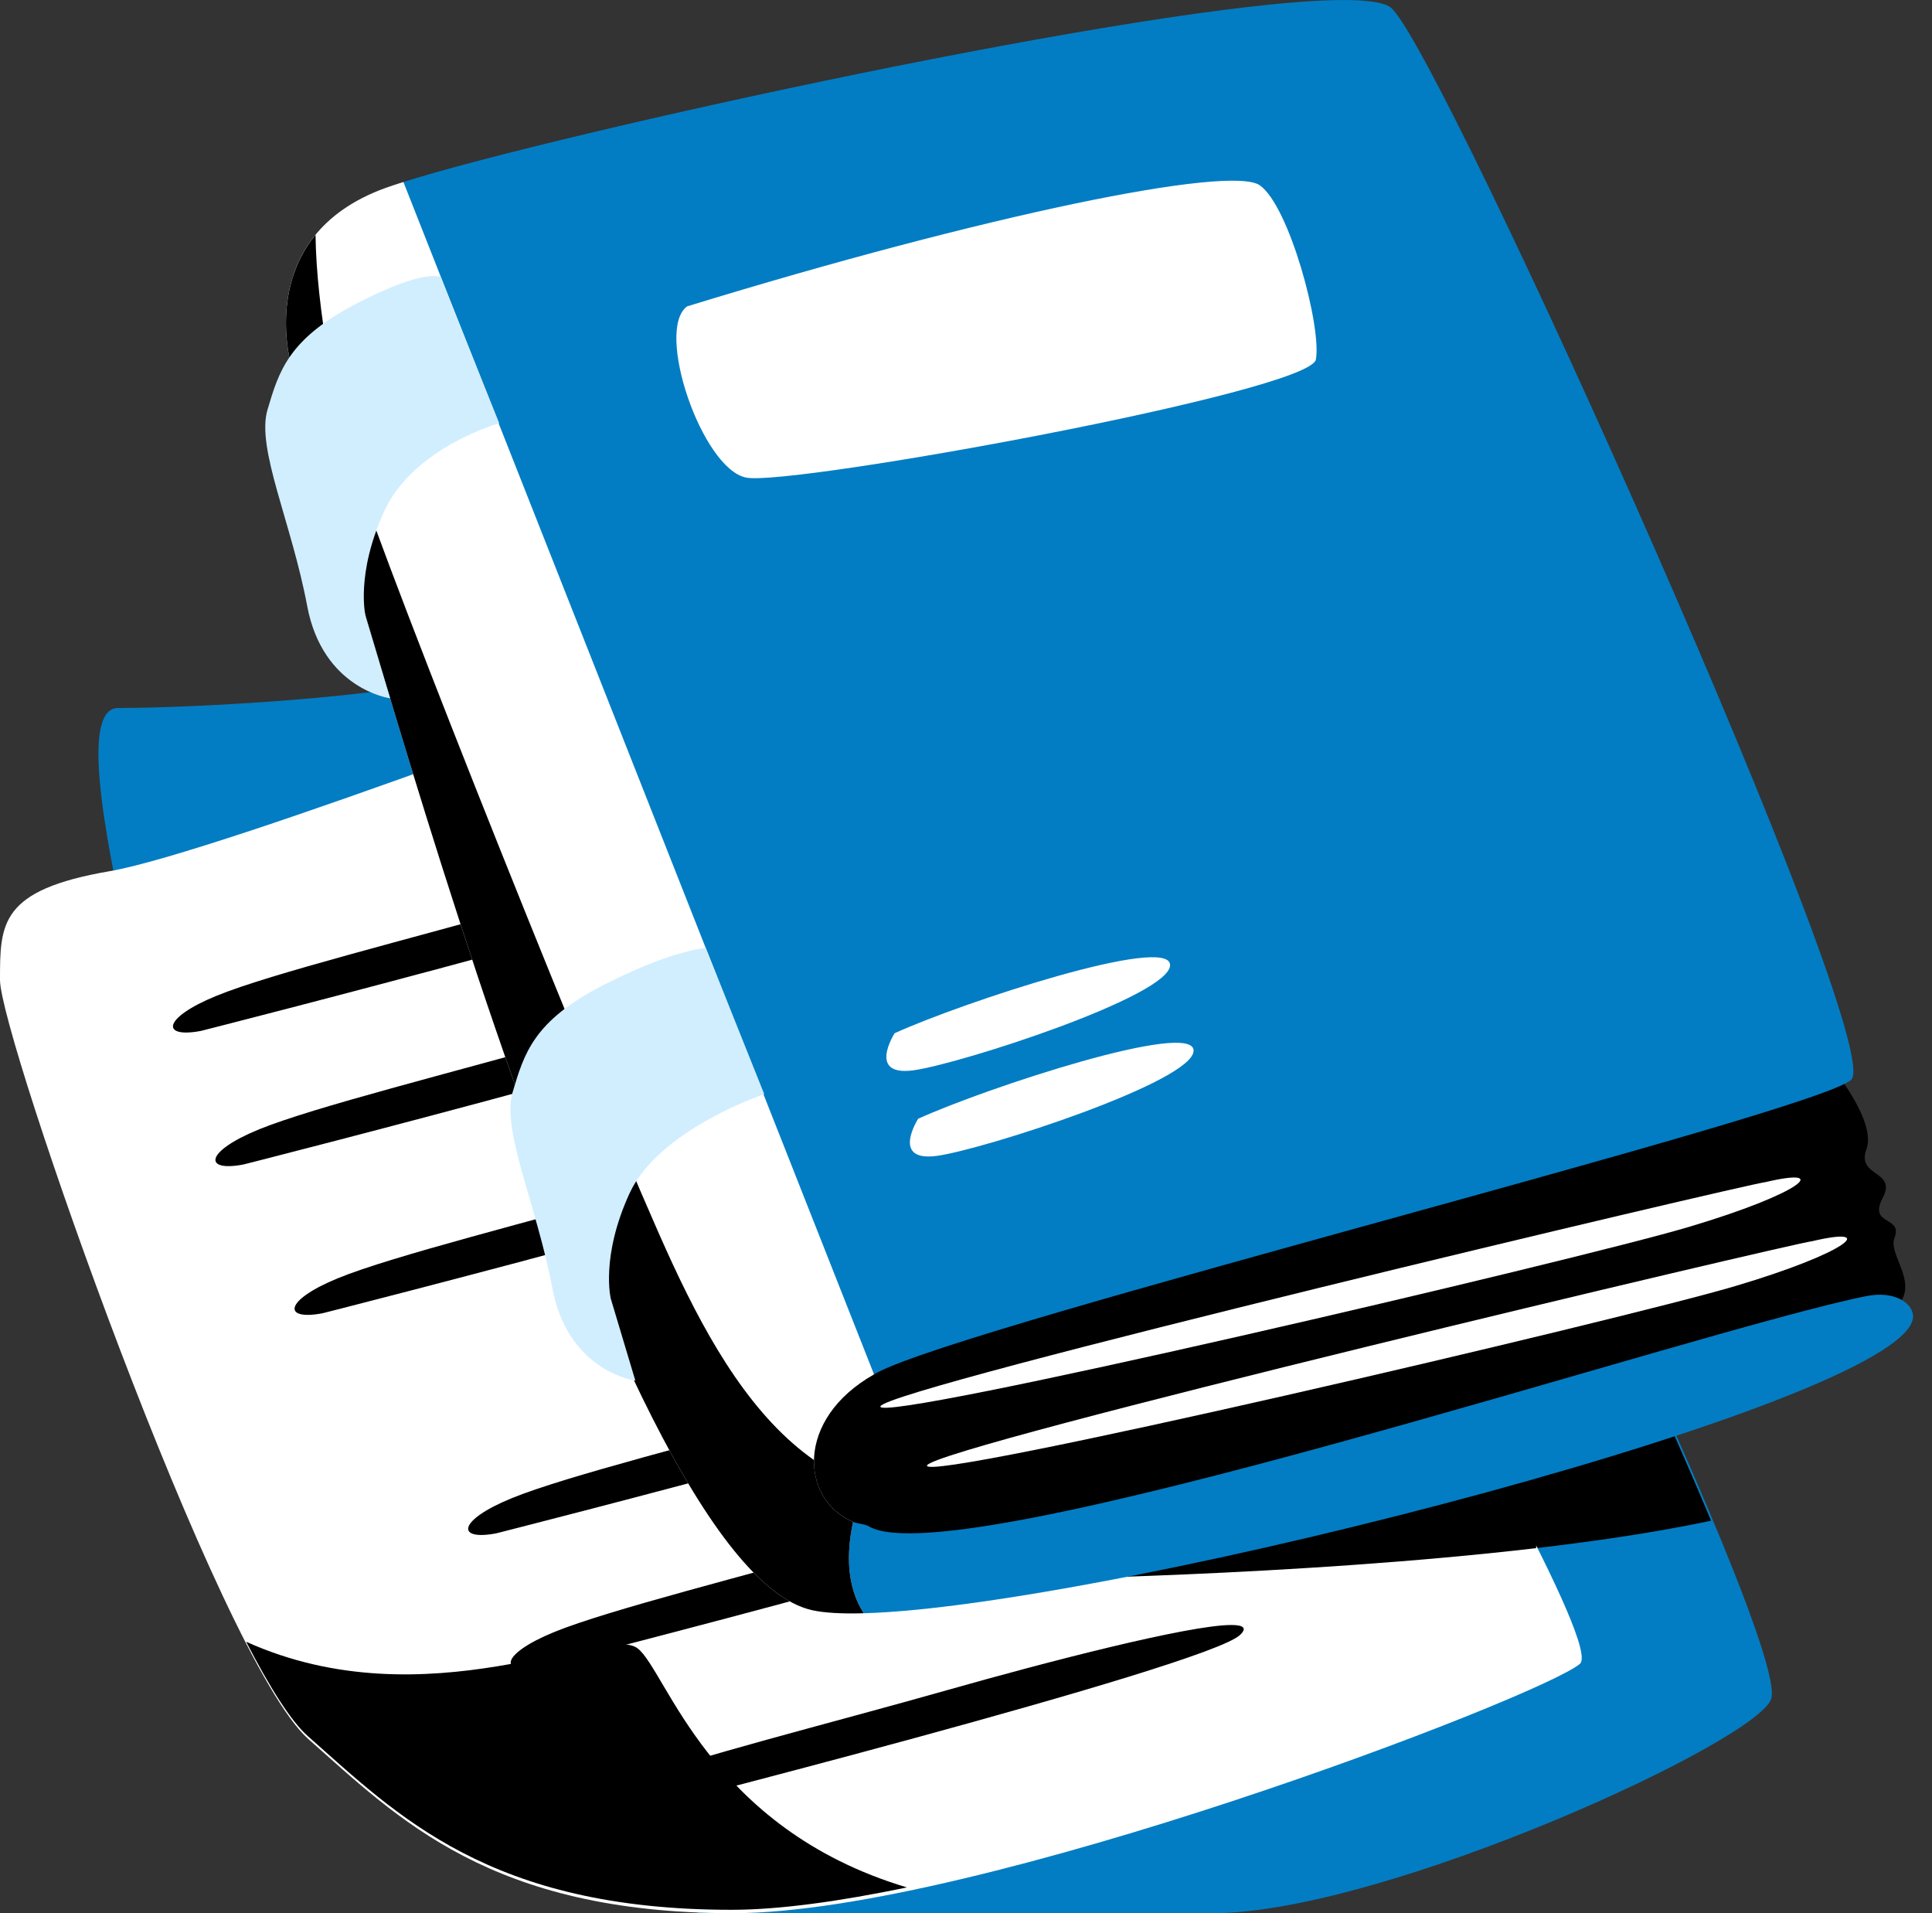
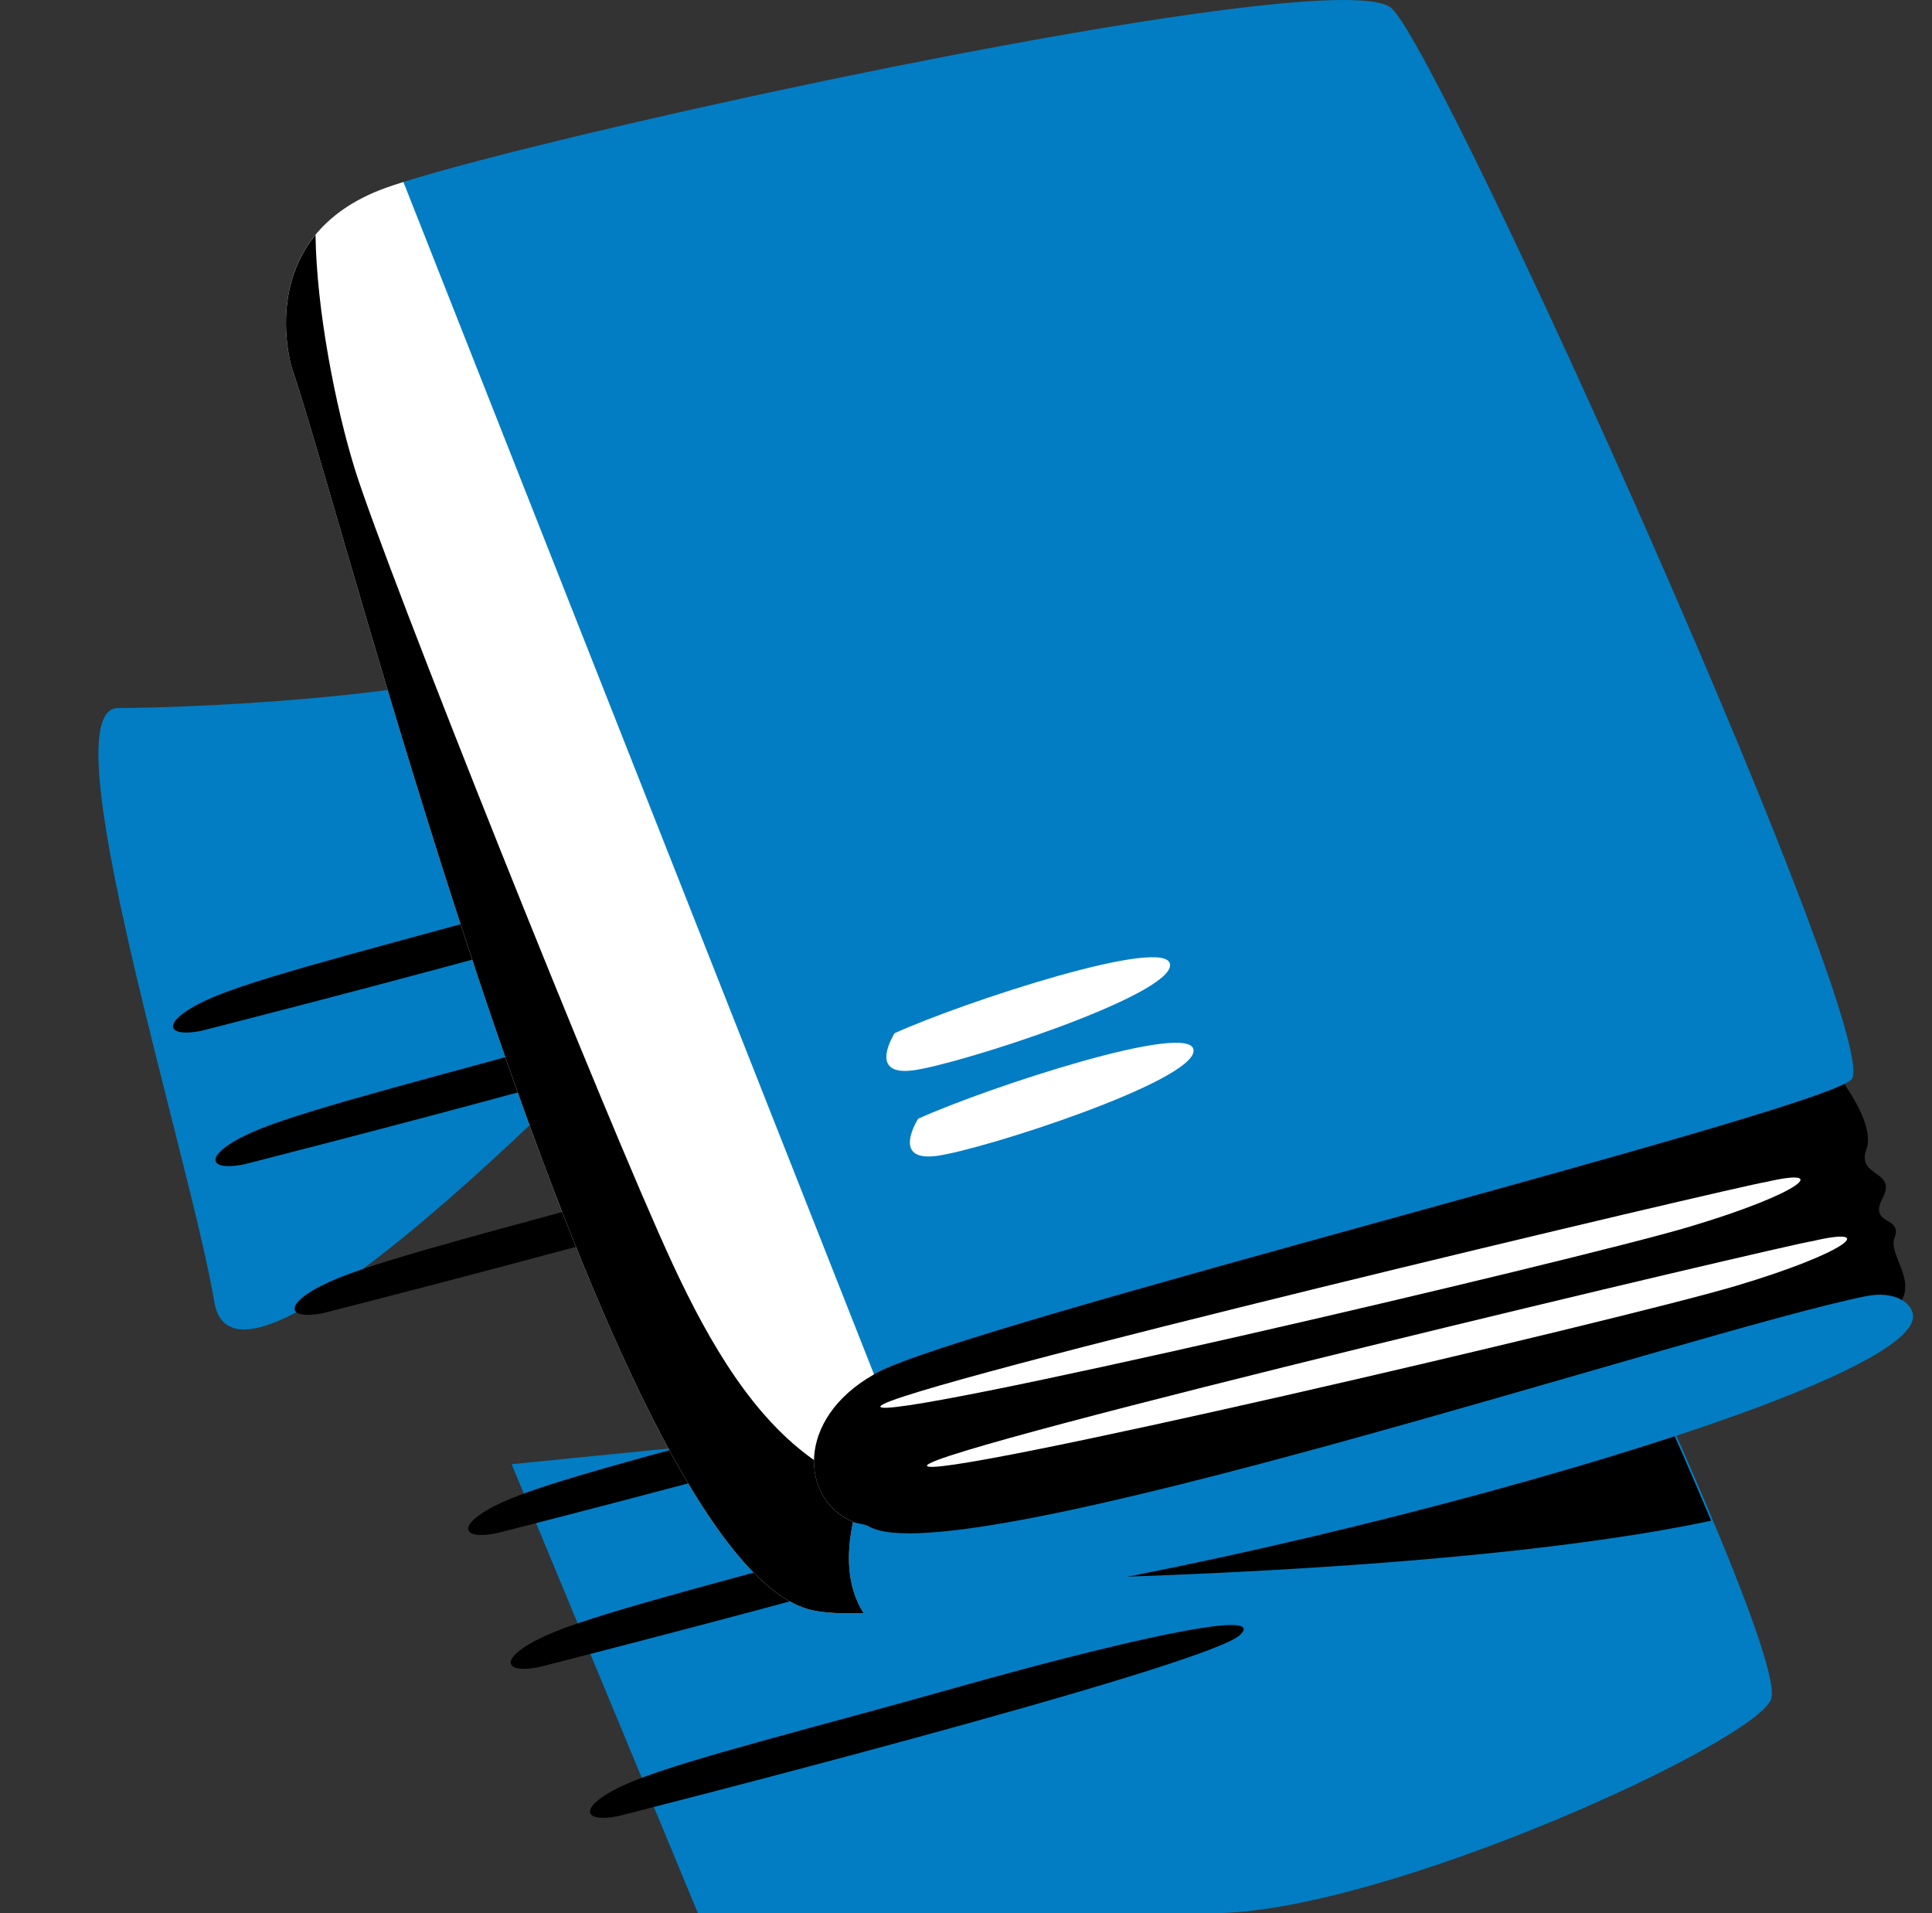
<svg xmlns="http://www.w3.org/2000/svg" width="101" height="100" viewBox="0 0 101 100" fill="none">
  <rect x="0" y="0" width="101" height="100" fill="#333333" stroke="none" />
  <path d="M85.651 70.656C85.651 70.656 93.072 86.58 92.608 88.745C92.144 90.909 72.355 100 63.388 100C54.421 100 36.487 100 36.487 100L26.747 76.531L85.651 70.656Z" fill="#027DC3" />
  <path d="M25.09 35.149C20.396 36.499 9.894 37.007 6.177 37.007C2.46 37.007 9.894 60.293 11.206 68.055C12.518 75.817 36.896 49.549 36.896 49.549L25.09 35.149Z" fill="#027DC3" />
  <path d="M85.498 70.528L80.324 71.044C69.785 75.379 53.197 82.556 53.197 82.556C53.197 82.556 76.28 82.291 89.452 79.485C87.568 74.975 85.498 70.528 85.498 70.528Z" fill="black" />
-   <path d="M37.115 34.712C37.115 34.712 11.479 44.551 5.74 45.535C4.76837e-07 46.518 0 48.268 0 51.219C0 54.171 11.424 86.749 16.125 90.903C20.826 95.058 25.636 100 38.318 100C50.999 100 80.516 88.717 82.593 86.968C84.67 85.219 52.53 33.072 52.53 33.072L37.115 34.712Z" fill="white" />
  <path d="M58.006 70.154C55.767 70.153 48.193 72.127 43.238 73.533C36.895 75.333 29.597 77.143 26.741 78.313C23.886 79.483 23.853 80.547 25.944 80.145C25.944 80.145 56.705 72.347 58.459 70.675C58.842 70.309 58.633 70.154 58.006 70.154ZM60.229 77.148C57.989 77.147 50.416 79.121 45.461 80.528C39.118 82.328 31.82 84.138 28.964 85.308C26.109 86.477 26.076 87.541 28.166 87.14C28.166 87.14 58.927 79.341 60.681 77.669C61.065 77.303 60.856 77.148 60.229 77.148ZM64.374 84.936C62.134 84.936 54.561 86.909 49.606 88.316C43.263 90.116 35.965 91.925 33.109 93.095C30.254 94.265 30.221 95.329 32.311 94.928C32.311 94.928 63.072 87.129 64.826 85.457C65.21 85.091 65.001 84.937 64.374 84.936Z" fill="black" />
  <path d="M42.518 43.909C40.282 43.907 32.721 45.878 27.774 47.282C21.442 49.08 14.156 50.886 11.306 52.054C8.455 53.222 8.422 54.284 10.509 53.883C10.509 53.883 41.218 46.098 42.969 44.429C43.352 44.064 43.144 43.909 42.518 43.909ZM44.736 50.891C42.5 50.89 34.94 52.861 29.993 54.265C23.661 56.062 16.375 57.869 13.525 59.037C10.674 60.205 10.641 61.267 12.728 60.866C12.728 60.866 43.437 53.081 45.188 51.411C45.571 51.046 45.362 50.891 44.736 50.891ZM48.874 58.666C46.638 58.665 39.078 60.636 34.131 62.04C27.799 63.837 20.513 65.644 17.663 66.812C14.812 67.98 14.779 69.042 16.866 68.641C16.866 68.641 47.575 60.855 49.326 59.186C49.709 58.821 49.501 58.667 48.874 58.666Z" fill="black" />
-   <path d="M76.002 72.839C65.785 77.111 53.197 82.556 53.197 82.556C53.197 82.556 67.723 82.389 80.305 80.92C80.477 78.56 78.029 75.873 76.002 72.839Z" fill="black" />
  <path d="M95.798 55.828C95.798 55.828 98.112 58.606 97.572 60.072C97.032 61.538 99.193 61.152 98.421 62.618C97.649 64.084 99.501 63.544 99.038 64.701C98.575 65.859 101.585 68.019 97.109 69.331C92.634 70.643 60.381 80.828 50.89 81.831C41.399 82.834 33.529 77.201 39.47 70.951C45.412 64.701 95.798 55.828 95.798 55.828Z" fill="black" />
  <path d="M69.993 0.002C60.292 0.121 29.117 6.977 21.089 9.512L25.333 38.654L38.864 65.716L45.692 71.838C45.739 71.811 45.785 71.782 45.834 71.756C50.538 69.208 94.812 58.204 96.772 56.44C98.732 54.676 75.496 2.982 72.752 0.434C72.409 0.116 71.44 -0.016 69.993 0.002ZM97.566 67.746C88.745 69.507 50.048 82.433 45.442 79.791C45.175 79.638 44.856 79.656 44.595 79.546L42.301 81.102L45.152 84.323C58.177 83.968 100.709 73.019 100.002 68.694C99.899 68.063 98.997 67.461 97.566 67.746Z" fill="#027DC3" />
  <path d="M21.089 9.512C20.738 9.623 20.417 9.729 20.159 9.822C13.103 12.37 15.259 19.23 15.259 19.23C18.003 27.167 31.837 81.771 42.449 84.161C43.089 84.305 44.009 84.354 45.152 84.323C44.249 82.918 44.247 81.175 44.595 79.546C41.853 78.389 41.545 74.183 45.692 71.838L21.089 9.512Z" fill="white" />
  <path d="M16.495 12.275C14.025 15.291 15.259 19.23 15.259 19.23C18.003 27.167 31.837 81.771 42.449 84.161C43.089 84.305 44.009 84.354 45.153 84.323C44.25 82.918 44.247 81.175 44.596 79.546C43.279 78.991 42.526 77.733 42.555 76.316C39.406 74.105 37.139 70.322 35.154 66.044C31.662 58.514 20.205 29.815 18.568 24.577C17.535 21.272 16.544 16.149 16.495 12.275Z" fill="black" />
-   <path d="M35.921 16.013C51.508 11.229 64.316 8.606 65.859 9.686C67.403 10.766 69.1 17.093 68.791 18.791C68.483 20.488 41.322 25.427 39.008 24.964C36.693 24.501 34.224 17.248 35.921 16.013Z" fill="white" />
  <path d="M46.77 54.004C50.329 52.386 61.169 48.827 61.169 50.445C61.169 52.062 50.167 55.622 47.741 55.945C45.314 56.269 46.77 54.004 46.77 54.004Z" fill="white" />
  <path d="M48 58.475C51.559 56.858 62.398 53.298 62.398 54.916C62.398 56.534 51.397 60.093 48.97 60.417C46.544 60.74 48 58.475 48 58.475Z" fill="white" />
-   <path d="M22.61 14.426C22.07 14.445 20.928 14.688 18.677 15.848C15.076 17.703 14.585 19.394 13.985 21.413C13.384 23.432 15.239 27.305 16.058 31.67C16.876 36.035 20.396 36.499 20.396 36.499L19.113 32.216C19.113 32.216 18.567 30.033 20.095 26.705C21.623 23.377 26.097 22.122 26.097 22.122L23.042 14.484C23.042 14.484 22.934 14.414 22.61 14.426ZM36.896 49.549C36.896 49.549 35.096 49.658 31.495 51.513C27.894 53.368 27.403 55.059 26.802 57.078C26.202 59.097 28.058 62.971 28.876 67.336C29.694 71.701 33.214 72.164 33.214 72.164L31.931 67.881C31.931 67.881 31.386 65.698 32.913 62.37C34.441 59.042 39.952 57.187 39.952 57.187L36.896 49.549Z" fill="#D1EEFF" />
  <path d="M92.308 61.785C91.326 61.884 46.354 72.544 46.026 73.508C45.698 74.471 82.379 65.888 88.294 64.128C94.209 62.368 95.768 60.97 92.308 61.785Z" fill="white" />
  <path d="M94.744 64.874C93.763 64.973 48.791 75.633 48.463 76.597C48.135 77.561 84.815 68.977 90.73 67.217C96.645 65.458 98.204 64.06 94.744 64.874Z" fill="white" />
-   <path d="M12.868 85.811C14.098 88.195 15.211 89.965 16.089 90.742C20.782 94.889 25.585 99.823 38.245 99.823C40.753 99.823 43.927 99.376 47.412 98.653C37.056 95.557 34.836 87.307 33.333 86.158C31.632 84.857 22.314 90.069 12.868 85.811Z" fill="black" />
</svg>